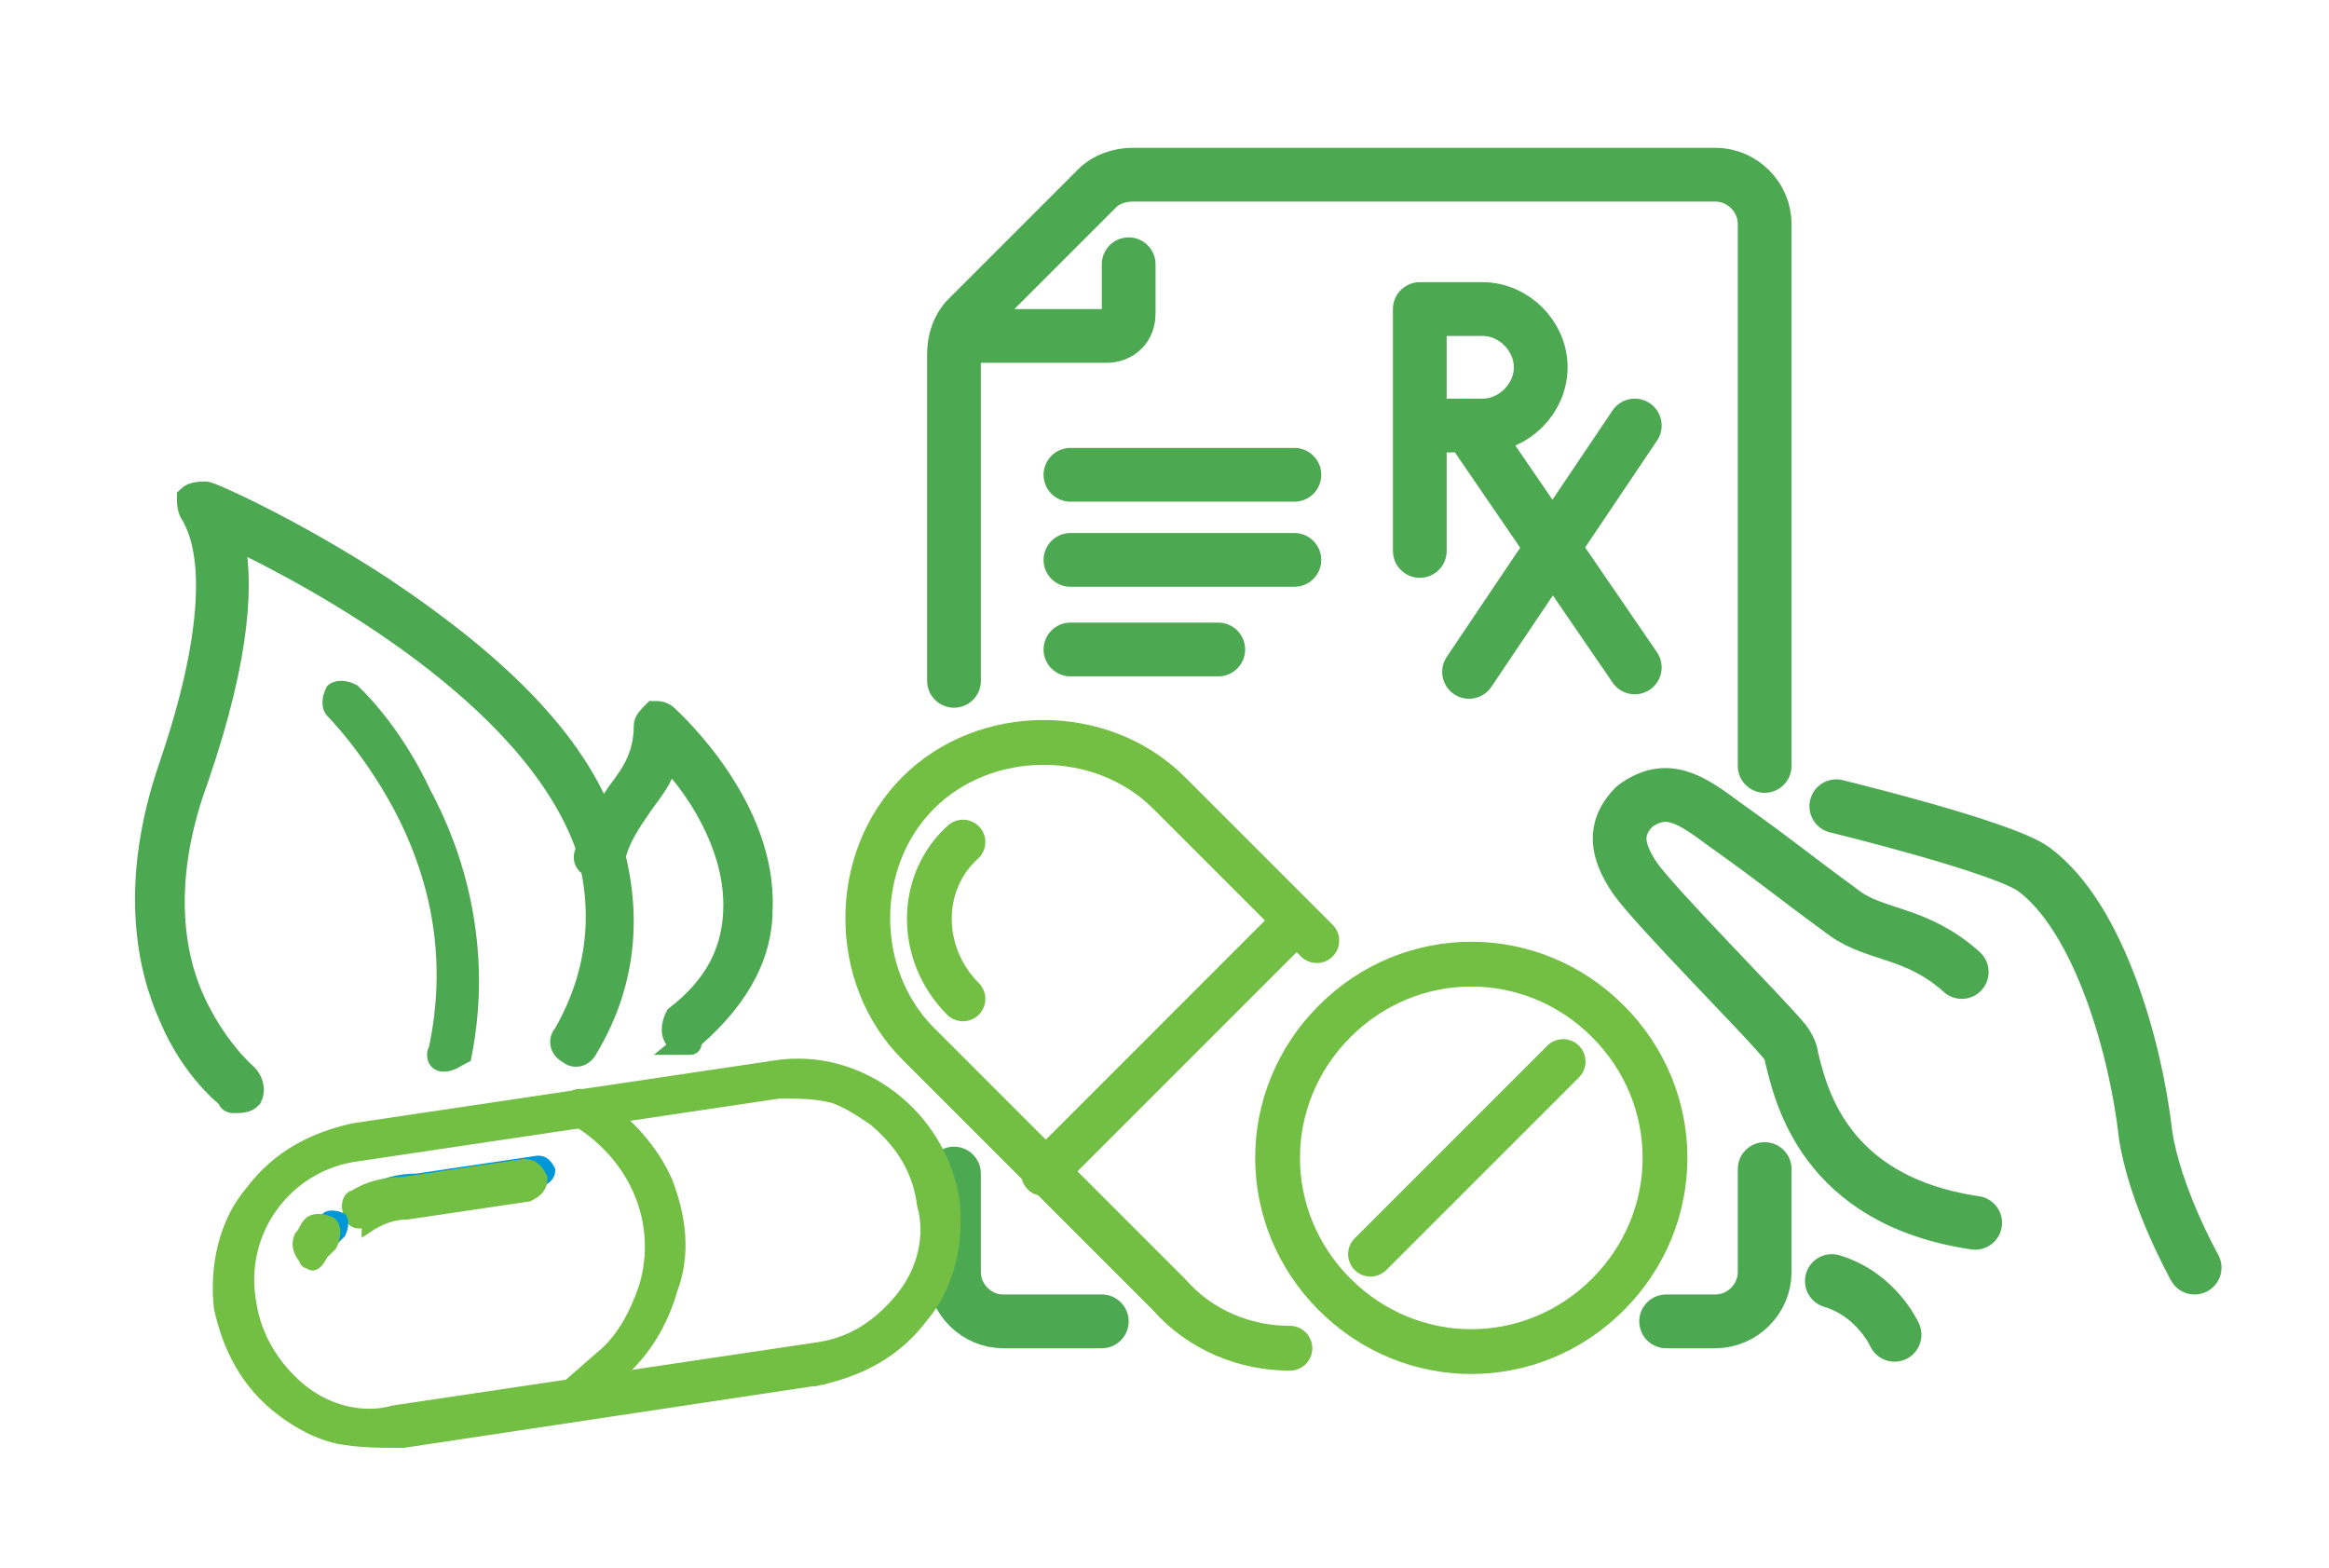
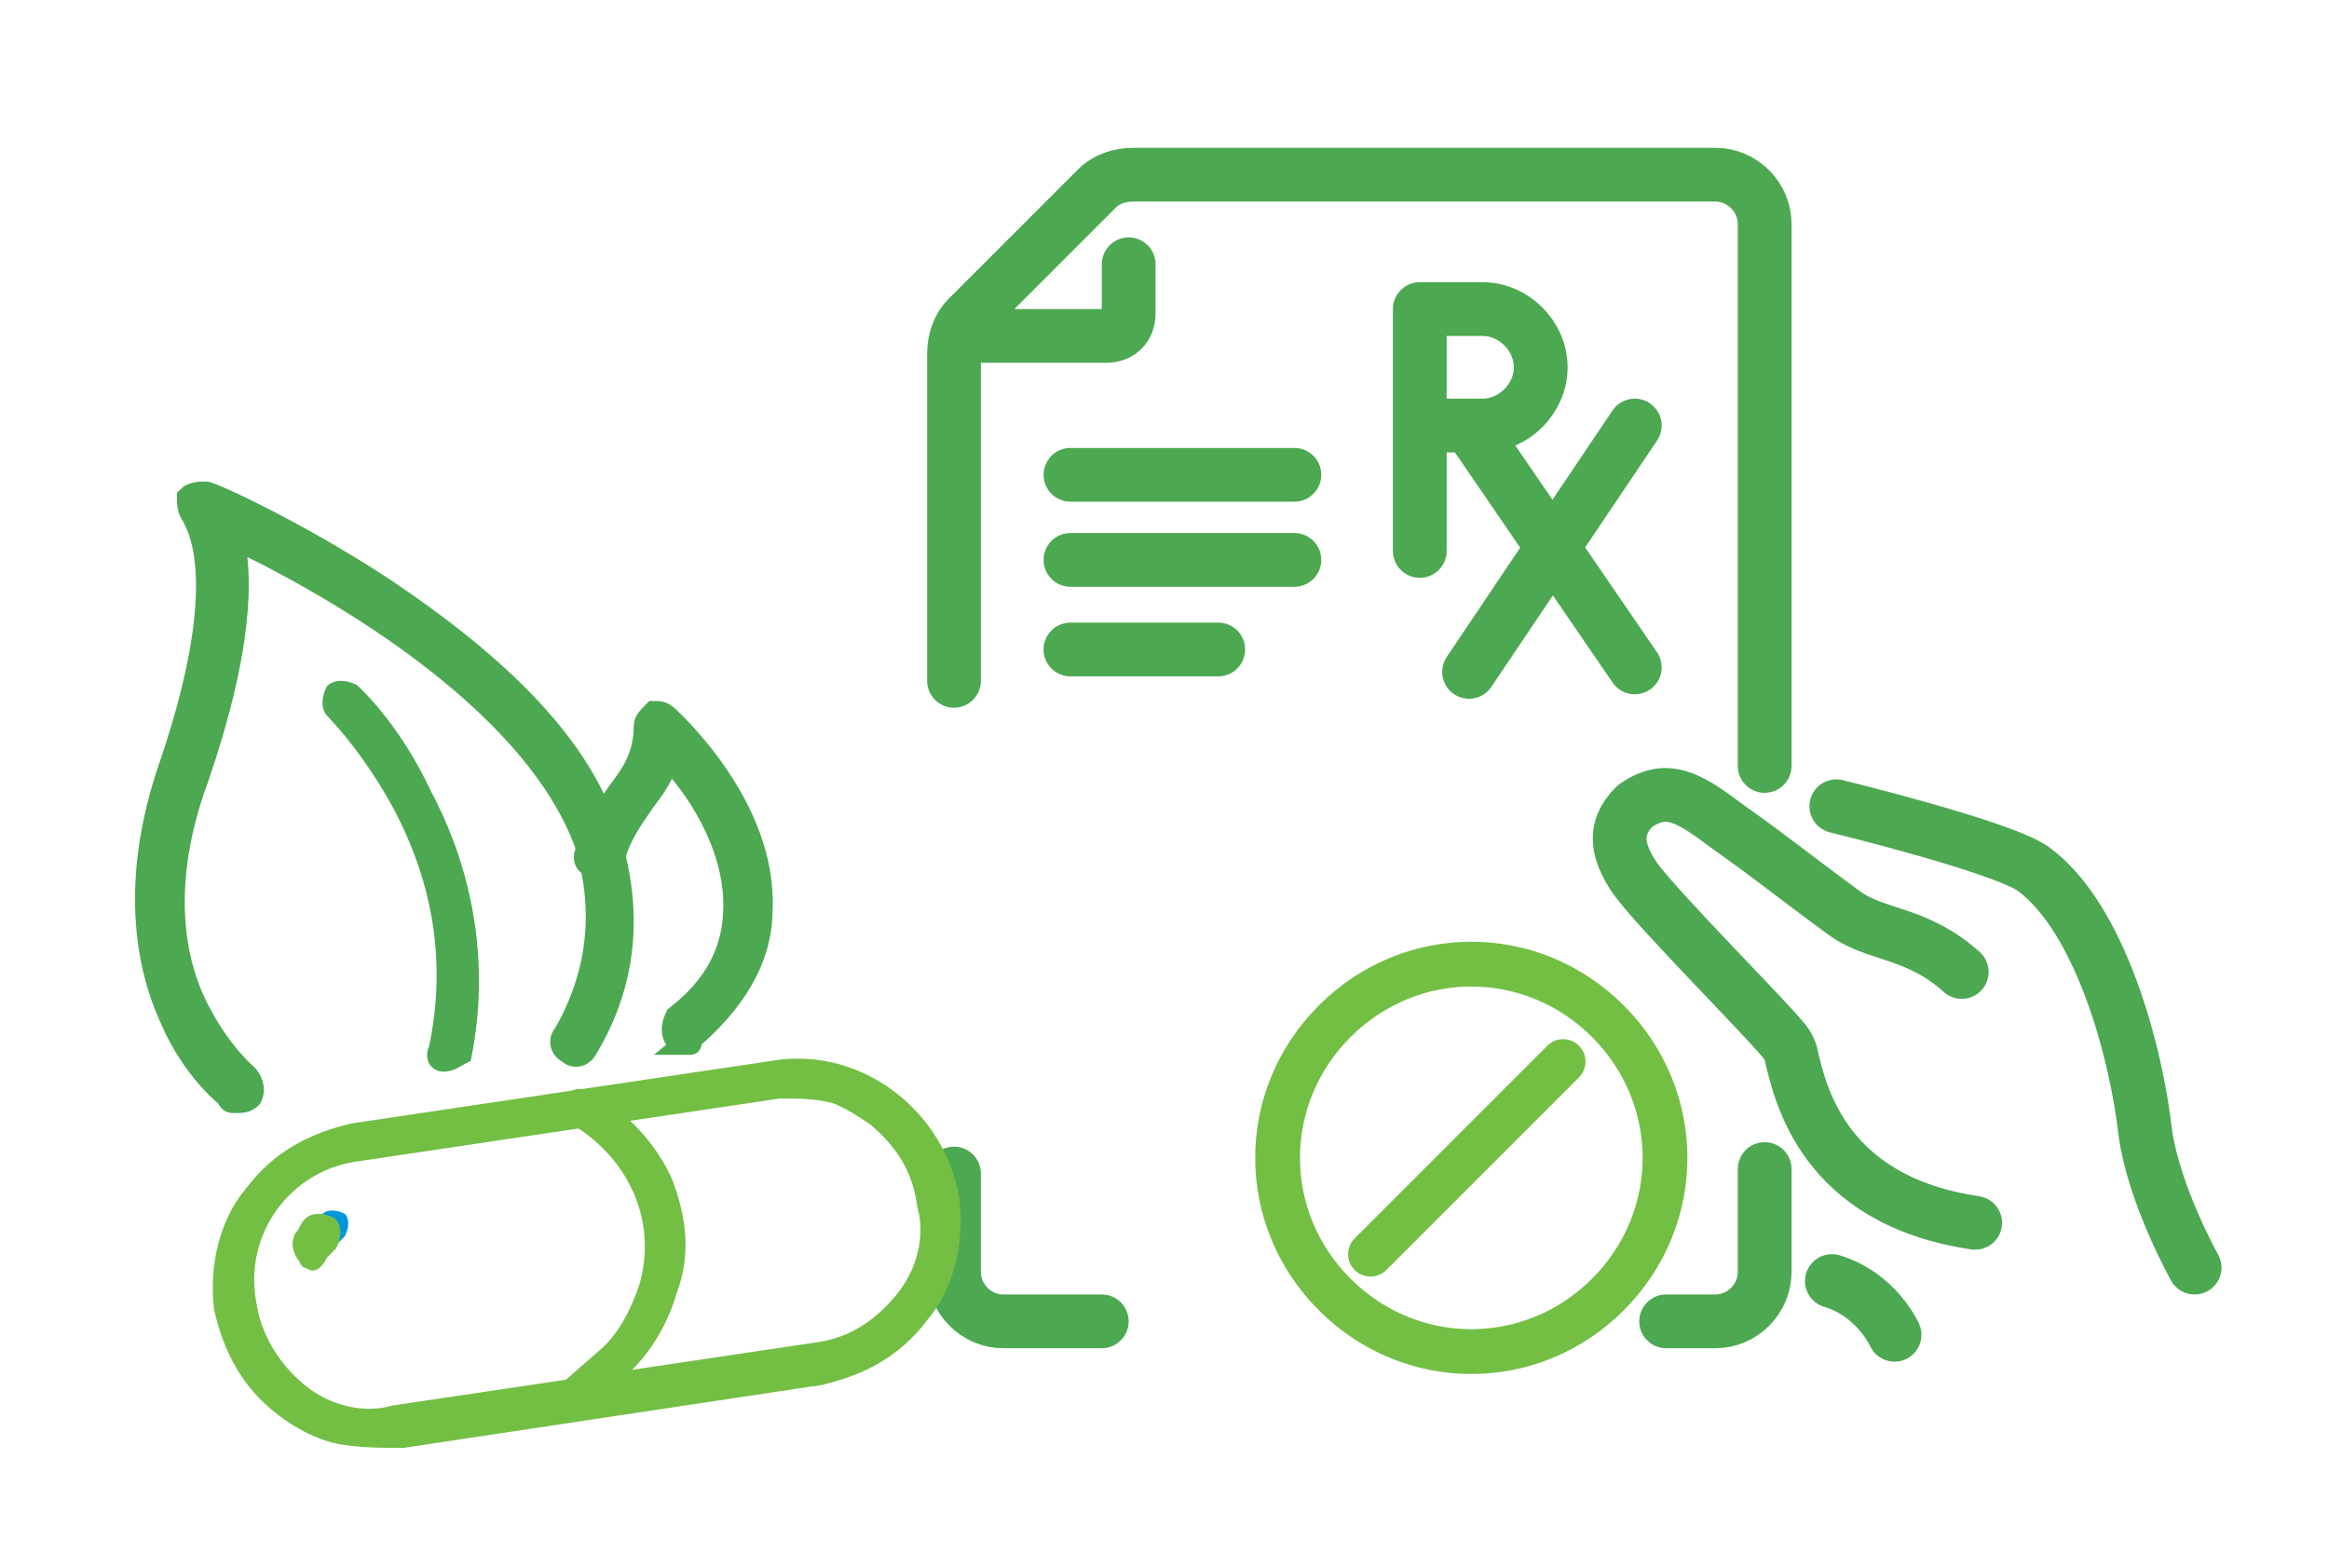
<svg xmlns="http://www.w3.org/2000/svg" version="1.1" id="Layer_1" x="0px" y="0px" viewBox="0 0 52 35" style="enable-background:new 0 0 52 35;" xml:space="preserve">
  <style type="text/css">
	.st0{fill:none;stroke:#4CA851;stroke-width:1.2;stroke-linecap:round;stroke-linejoin:round;stroke-miterlimit:10;}
	.st1{fill:none;stroke:#72BF44;stroke-linecap:round;stroke-linejoin:round;stroke-miterlimit:10;}
	.st2{fill:#72BF44;stroke:#72BF44;stroke-width:0.25;stroke-miterlimit:10;}
	.st3{fill:#0097D9;}
	.st4{fill:#4CA851;}
	.st5{fill:#4CA851;stroke:#4CA851;stroke-width:0.5;stroke-miterlimit:10;}
	.st6{fill:#4CA851;stroke:#4CA851;stroke-width:0.25;stroke-miterlimit:10;}
</style>
  <path class="st0" d="M40.9,28.6c1,0.3,1.4,1.2,1.4,1.2 M43.8,21.7c-1-0.9-1.9-0.8-2.6-1.3c-1.5-1.1-1.3-1-2.7-2  c-0.8-0.6-1.3-0.9-2-0.4c-0.5,0.5-0.4,1,0,1.6c0.5,0.7,2.8,3,3.3,3.6c0.1,0.1,0.2,0.3,0.2,0.4c0.2,0.8,0.7,3.2,4.1,3.7 M41,18  c0,0,3.7,0.9,4.4,1.4c1.5,1.1,2.3,4.1,2.5,5.9c0.2,1.4,1.1,3,1.1,3" />
-   <path class="st1" d="M23.3,26.2l5.6-5.6 M21.5,22.3c-1-1-1-2.6,0-3.5 M28.8,30.1c-1,0-2-0.4-2.7-1.2l-5.6-5.6  c-1.5-1.5-1.5-4.1,0-5.6s4.1-1.5,5.6,0l3.3,3.3" />
  <path class="st0" d="M23.9,12.5h5 M23.9,14.5h3.3 M23.9,10.6h5 M21.6,7.5h3.1c0.3,0,0.5-0.2,0.5-0.5V5.9 M21.3,15.2V7.9  c0-0.3,0.1-0.6,0.3-0.8l2.9-2.9C24.7,4,25,3.9,25.3,3.9h13c0.6,0,1.1,0.5,1.1,1.1v12.1 M39.4,26.1v2.3c0,0.6-0.5,1.1-1.1,1.1h-1.1   M24.6,29.5h-2.2c-0.6,0-1.1-0.5-1.1-1.1v-2.2 M32.8,9.5l3.7,5.4 M36.5,9.5L32.8,15 M31.7,9.5h1.4c0.7,0,1.3-0.6,1.3-1.3  s-0.6-1.3-1.3-1.3h-1.4v5.4" />
  <path class="st1" d="M30.6,28l4.3-4.3 M35.9,22.8c1.7,1.7,1.7,4.4,0,6.1s-4.4,1.7-6.1,0s-1.7-4.4,0-6.1  C31.5,21.1,34.2,21.1,35.9,22.8z" />
  <path class="st2" d="M18.6,24.5c-0.4-0.1-0.8-0.1-1.2-0.1L8,25.8c-1.6,0.2-2.7,1.7-2.4,3.3c0.1,0.7,0.5,1.4,1.1,1.9s1.4,0.7,2.1,0.5  l9.4-1.4c0.8-0.1,1.4-0.5,1.9-1.1s0.7-1.4,0.5-2.1c-0.1-0.8-0.5-1.4-1.1-1.9C19.2,24.8,18.9,24.6,18.6,24.5 M7.5,32.1  c-0.4-0.1-0.8-0.3-1.2-0.6c-0.8-0.6-1.2-1.4-1.4-2.3c-0.1-0.9,0.1-1.9,0.7-2.6c0.6-0.8,1.4-1.2,2.3-1.4l9.4-1.4c1.9-0.3,3.7,1.1,4,3  c0.1,0.9-0.1,1.9-0.7,2.6c-0.6,0.8-1.4,1.2-2.3,1.4v-0.3v0.3L9,32.2C8.5,32.2,8,32.2,7.5,32.1" />
-   <path class="st3" d="M8.3,27.1c-0.1,0-0.2-0.1-0.2-0.2c-0.1-0.2,0-0.4,0.1-0.4c0.3-0.2,0.7-0.3,1.1-0.3l2.7-0.4  c0.2,0,0.3,0.1,0.4,0.3c0,0.2-0.1,0.3-0.3,0.4l-2.7,0.4c-0.3,0-0.6,0.1-0.9,0.3C8.5,27.1,8.4,27.1,8.3,27.1" />
-   <path class="st2" d="M8,27.3c-0.1,0-0.2-0.1-0.2-0.2c-0.1-0.2,0-0.4,0.1-0.4c0.3-0.2,0.7-0.3,1.1-0.3l2.7-0.4c0.2,0,0.3,0.1,0.4,0.3  c0,0.2-0.1,0.3-0.3,0.4l-2.7,0.4c-0.3,0-0.6,0.1-0.9,0.3C8.2,27.3,8.1,27.3,8,27.3z" />
  <path class="st3" d="M7.2,28c0,0-0.1,0-0.1-0.1C7,27.8,6.9,27.6,7,27.4c0.1-0.1,0.1-0.2,0.2-0.3c0.1-0.1,0.3-0.1,0.5,0  c0.1,0.1,0.1,0.3,0,0.5c-0.1,0.1-0.1,0.1-0.2,0.2C7.4,28,7.3,28.1,7.2,28" />
  <path class="st2" d="M6.9,28.2c0,0-0.1,0-0.1-0.1c-0.1-0.1-0.2-0.3-0.1-0.5c0.1-0.1,0.1-0.2,0.2-0.3c0.1-0.1,0.3-0.1,0.5,0  c0.1,0.1,0.1,0.3,0,0.5c-0.1,0.1-0.1,0.1-0.2,0.2C7.1,28.2,7,28.3,6.9,28.2z" />
  <path class="st2" d="M12.8,31.6c-0.1,0-0.1,0-0.2-0.1c-0.1-0.1-0.1-0.3,0-0.5l0.8-0.7c0.5-0.4,0.8-1,1-1.6c0.4-1.4-0.2-2.8-1.4-3.6  L12.8,25c-0.2-0.1-0.2-0.3-0.1-0.4c0.1-0.2,0.3-0.2,0.4-0.1l0.2,0.1c0.7,0.4,1.3,1.1,1.6,1.8c0.3,0.8,0.4,1.6,0.1,2.4  c-0.2,0.7-0.6,1.4-1.2,1.9L13,31.4C13,31.6,12.9,31.6,12.8,31.6" />
-   <path class="st4" d="M5.2,24.6c0,0-0.1,0-0.1-0.1c0,0-0.8-0.6-1.3-1.8c-0.5-1.1-0.9-3,0-5.6c1.5-4.4,0.5-5.5,0.5-5.6  c-0.1-0.1-0.1-0.3-0.1-0.4C4.3,11,4.5,11,4.6,11s1.9,0.8,3.9,2.1c2.7,1.8,4.5,3.6,5.1,5.6c0.5,1.6,0.4,3.2-0.5,4.7  c-0.1,0.2-0.3,0.2-0.4,0.1c-0.2-0.1-0.2-0.3-0.1-0.4c0.8-1.4,0.9-2.8,0.5-4.2c-1.2-3.4-6-6-7.9-6.9c0.2,0.9,0.2,2.5-0.8,5.4  c-0.7,1.9-0.7,3.7,0,5.1c0.5,1,1.1,1.5,1.1,1.5c0.1,0.1,0.2,0.3,0.1,0.5C5.5,24.6,5.4,24.6,5.2,24.6" />
  <path class="st5" d="M5.2,24.6c0,0-0.1,0-0.1-0.1c0,0-0.8-0.6-1.3-1.8c-0.5-1.1-0.9-3,0-5.6c1.5-4.4,0.5-5.5,0.5-5.6  c-0.1-0.1-0.1-0.3-0.1-0.4C4.3,11,4.5,11,4.6,11s1.9,0.8,3.9,2.1c2.7,1.8,4.5,3.6,5.1,5.6c0.5,1.6,0.4,3.2-0.5,4.7  c-0.1,0.2-0.3,0.2-0.4,0.1c-0.2-0.1-0.2-0.3-0.1-0.4c0.8-1.4,0.9-2.8,0.5-4.2c-1.2-3.4-6-6-7.9-6.9c0.2,0.9,0.2,2.5-0.8,5.4  c-0.7,1.9-0.7,3.7,0,5.1c0.5,1,1.1,1.5,1.1,1.5c0.1,0.1,0.2,0.3,0.1,0.5C5.5,24.6,5.4,24.6,5.2,24.6z" />
  <path class="st4" d="M9.9,23.8c-0.2,0-0.3-0.2-0.2-0.4c0.4-1.9,0.1-3.7-0.8-5.4c-0.7-1.3-1.5-2.1-1.5-2.1c-0.1-0.1-0.1-0.3,0-0.5  c0.1-0.1,0.3-0.1,0.5,0c0,0,0.9,0.8,1.6,2.3c0.7,1.3,1.4,3.4,0.9,5.9C10.2,23.7,10.1,23.8,9.9,23.8L9.9,23.8" />
  <path class="st6" d="M9.9,23.8c-0.2,0-0.3-0.2-0.2-0.4c0.4-1.9,0.1-3.7-0.8-5.4c-0.7-1.3-1.5-2.1-1.5-2.1c-0.1-0.1-0.1-0.3,0-0.5  c0.1-0.1,0.3-0.1,0.5,0c0,0,0.9,0.8,1.6,2.3c0.7,1.3,1.4,3.4,0.9,5.9C10.2,23.7,10.1,23.8,9.9,23.8L9.9,23.8z" />
-   <path class="st4" d="M15.3,23.3c-0.1,0-0.1-0.1-0.2-0.1c-0.1-0.1-0.1-0.3,0-0.5c0.9-0.7,1.3-1.5,1.3-2.5c0-1.4-0.9-2.7-1.5-3.3  c-0.1,0.5-0.4,0.8-0.6,1.1c-0.2,0.3-0.5,0.7-0.6,1.2c-0.1,0.2-0.2,0.3-0.4,0.2c-0.2-0.1-0.3-0.2-0.2-0.4c0.2-0.6,0.5-1,0.7-1.3  c0.3-0.4,0.6-0.8,0.6-1.5c0-0.1,0.1-0.2,0.2-0.3c0.1,0,0.2,0,0.3,0.1c0.1,0.1,2.2,2,2.1,4.3C17,21.4,16.4,22.4,15.3,23.3  C15.5,23.3,15.4,23.3,15.3,23.3" />
  <path class="st5" d="M15.3,23.3c-0.1,0-0.1-0.1-0.2-0.1c-0.1-0.1-0.1-0.3,0-0.5c0.9-0.7,1.3-1.5,1.3-2.5c0-1.4-0.9-2.7-1.5-3.3  c-0.1,0.5-0.4,0.8-0.6,1.1c-0.2,0.3-0.5,0.7-0.6,1.2c-0.1,0.2-0.2,0.3-0.4,0.2c-0.2-0.1-0.3-0.2-0.2-0.4c0.2-0.6,0.5-1,0.7-1.3  c0.3-0.4,0.6-0.8,0.6-1.5c0-0.1,0.1-0.2,0.2-0.3c0.1,0,0.2,0,0.3,0.1c0.1,0.1,2.2,2,2.1,4.3C17,21.4,16.4,22.4,15.3,23.3  C15.5,23.3,15.4,23.3,15.3,23.3z" />
</svg>